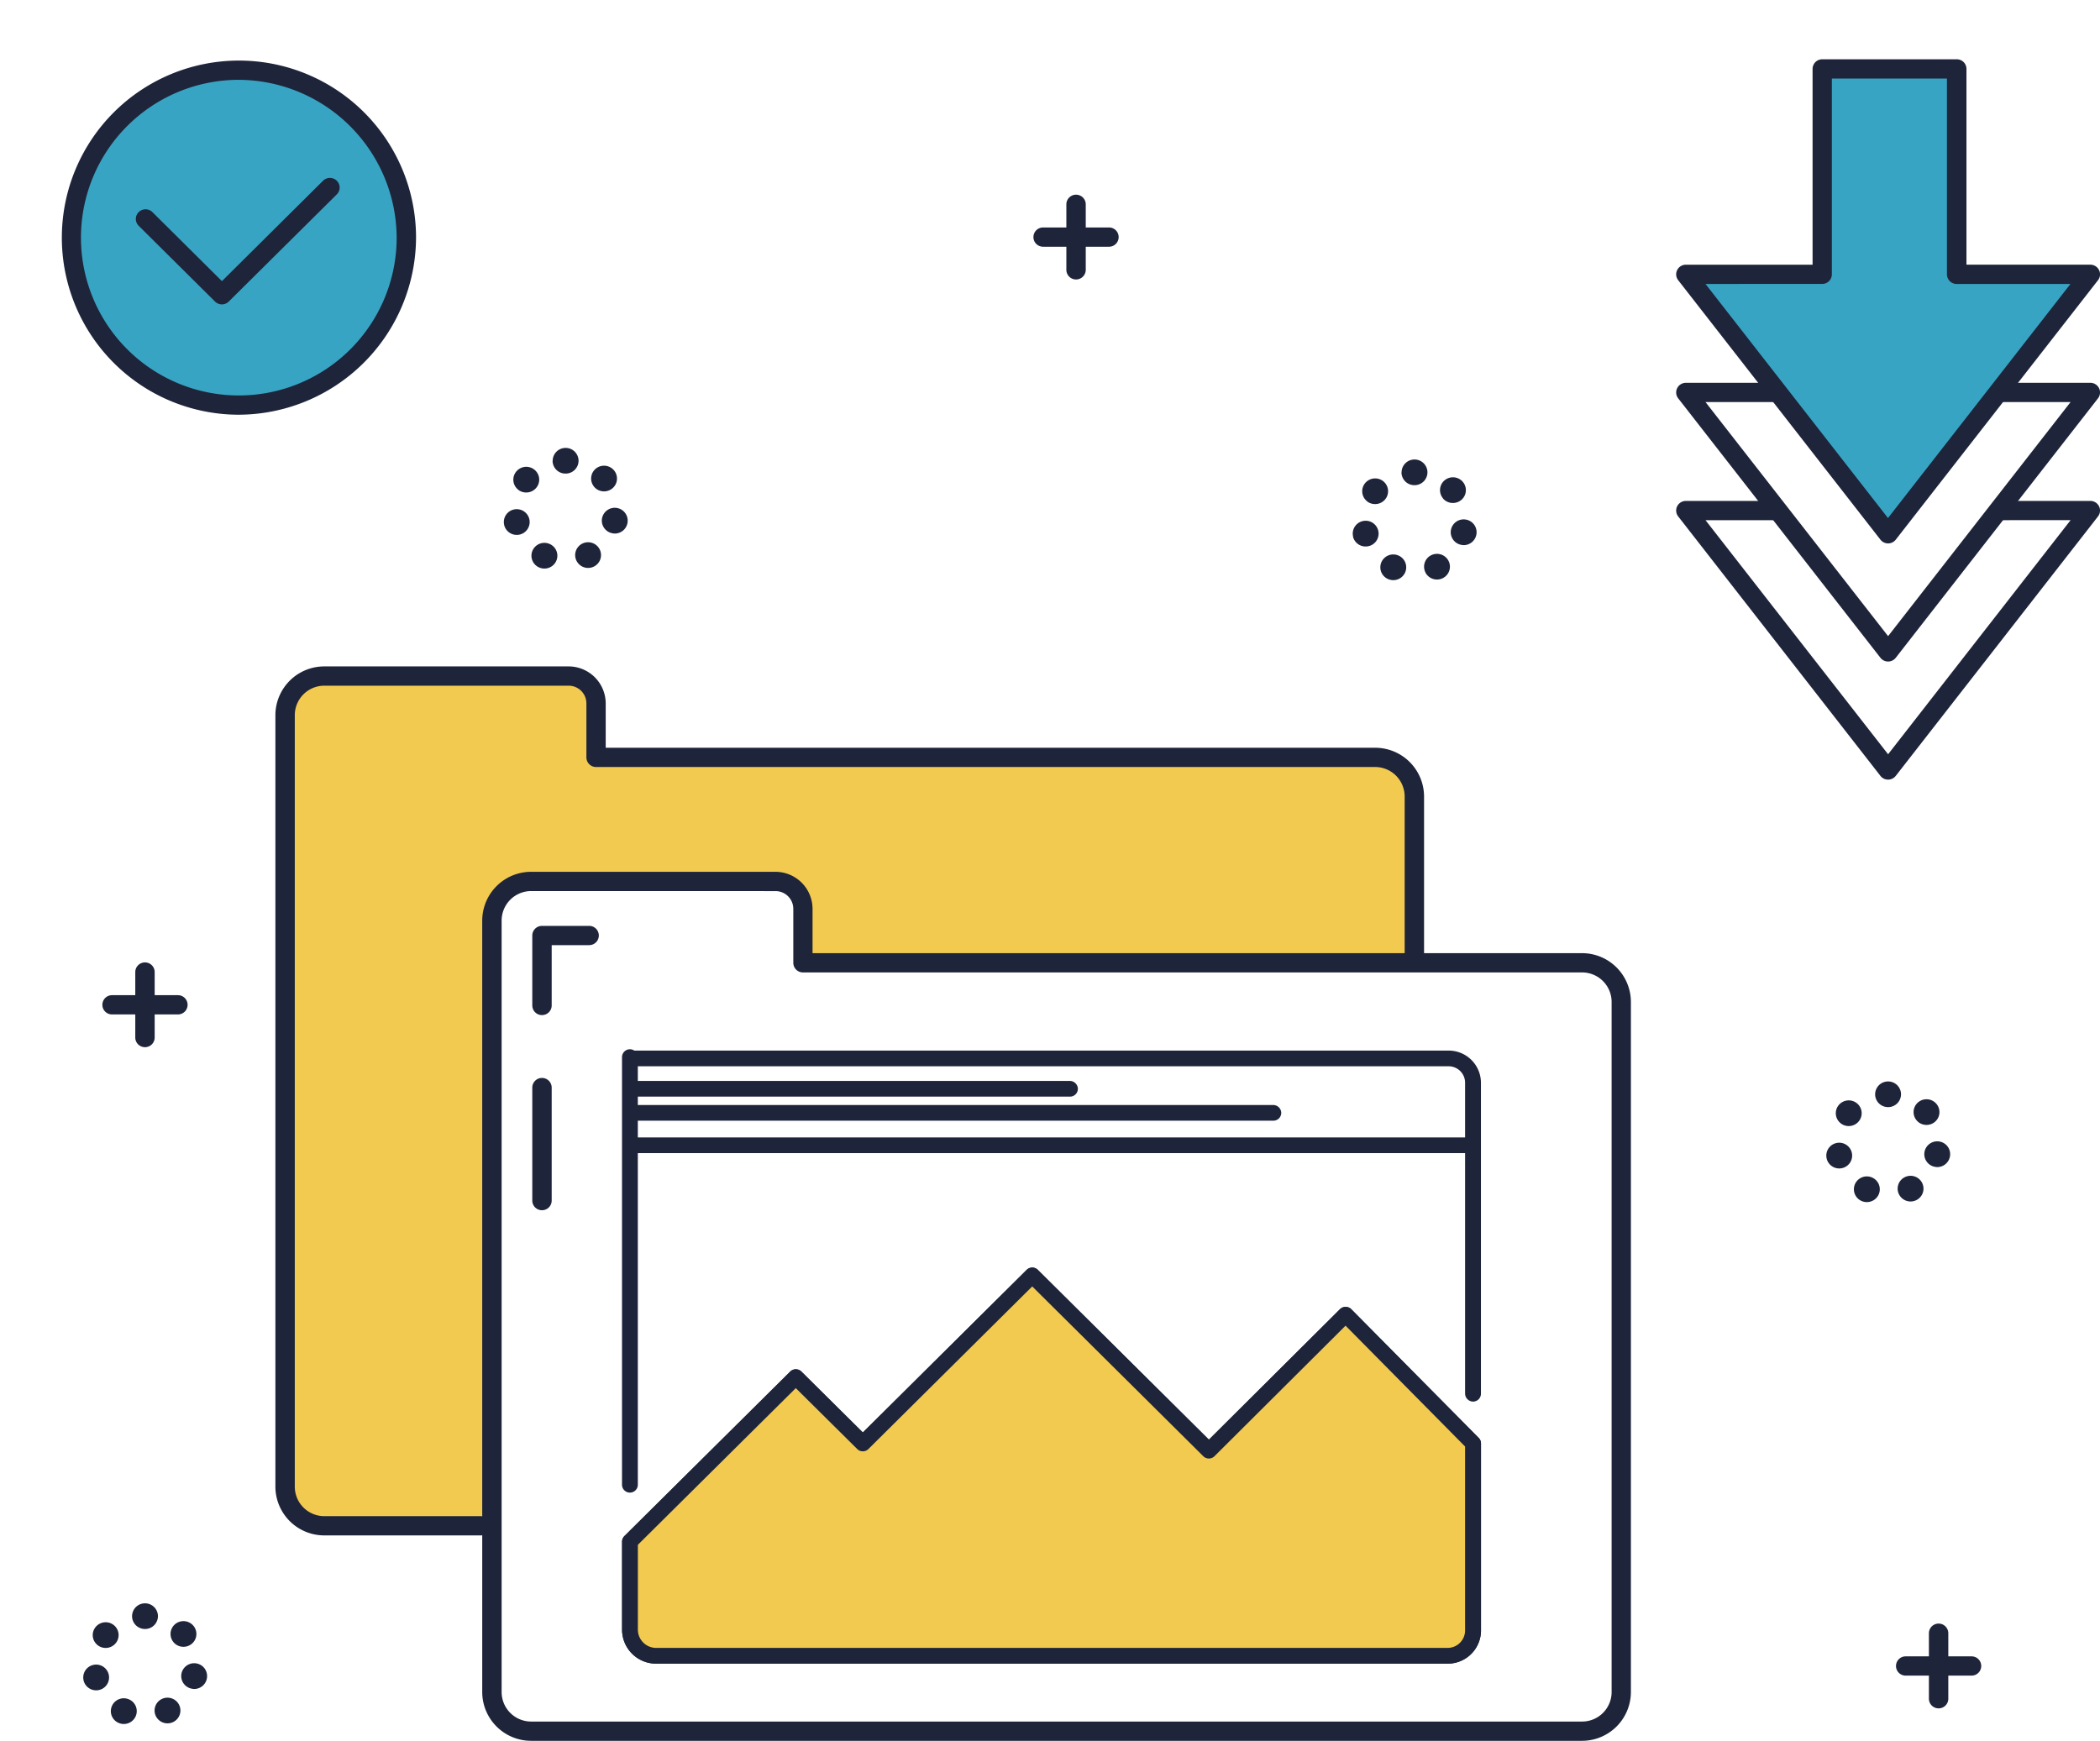
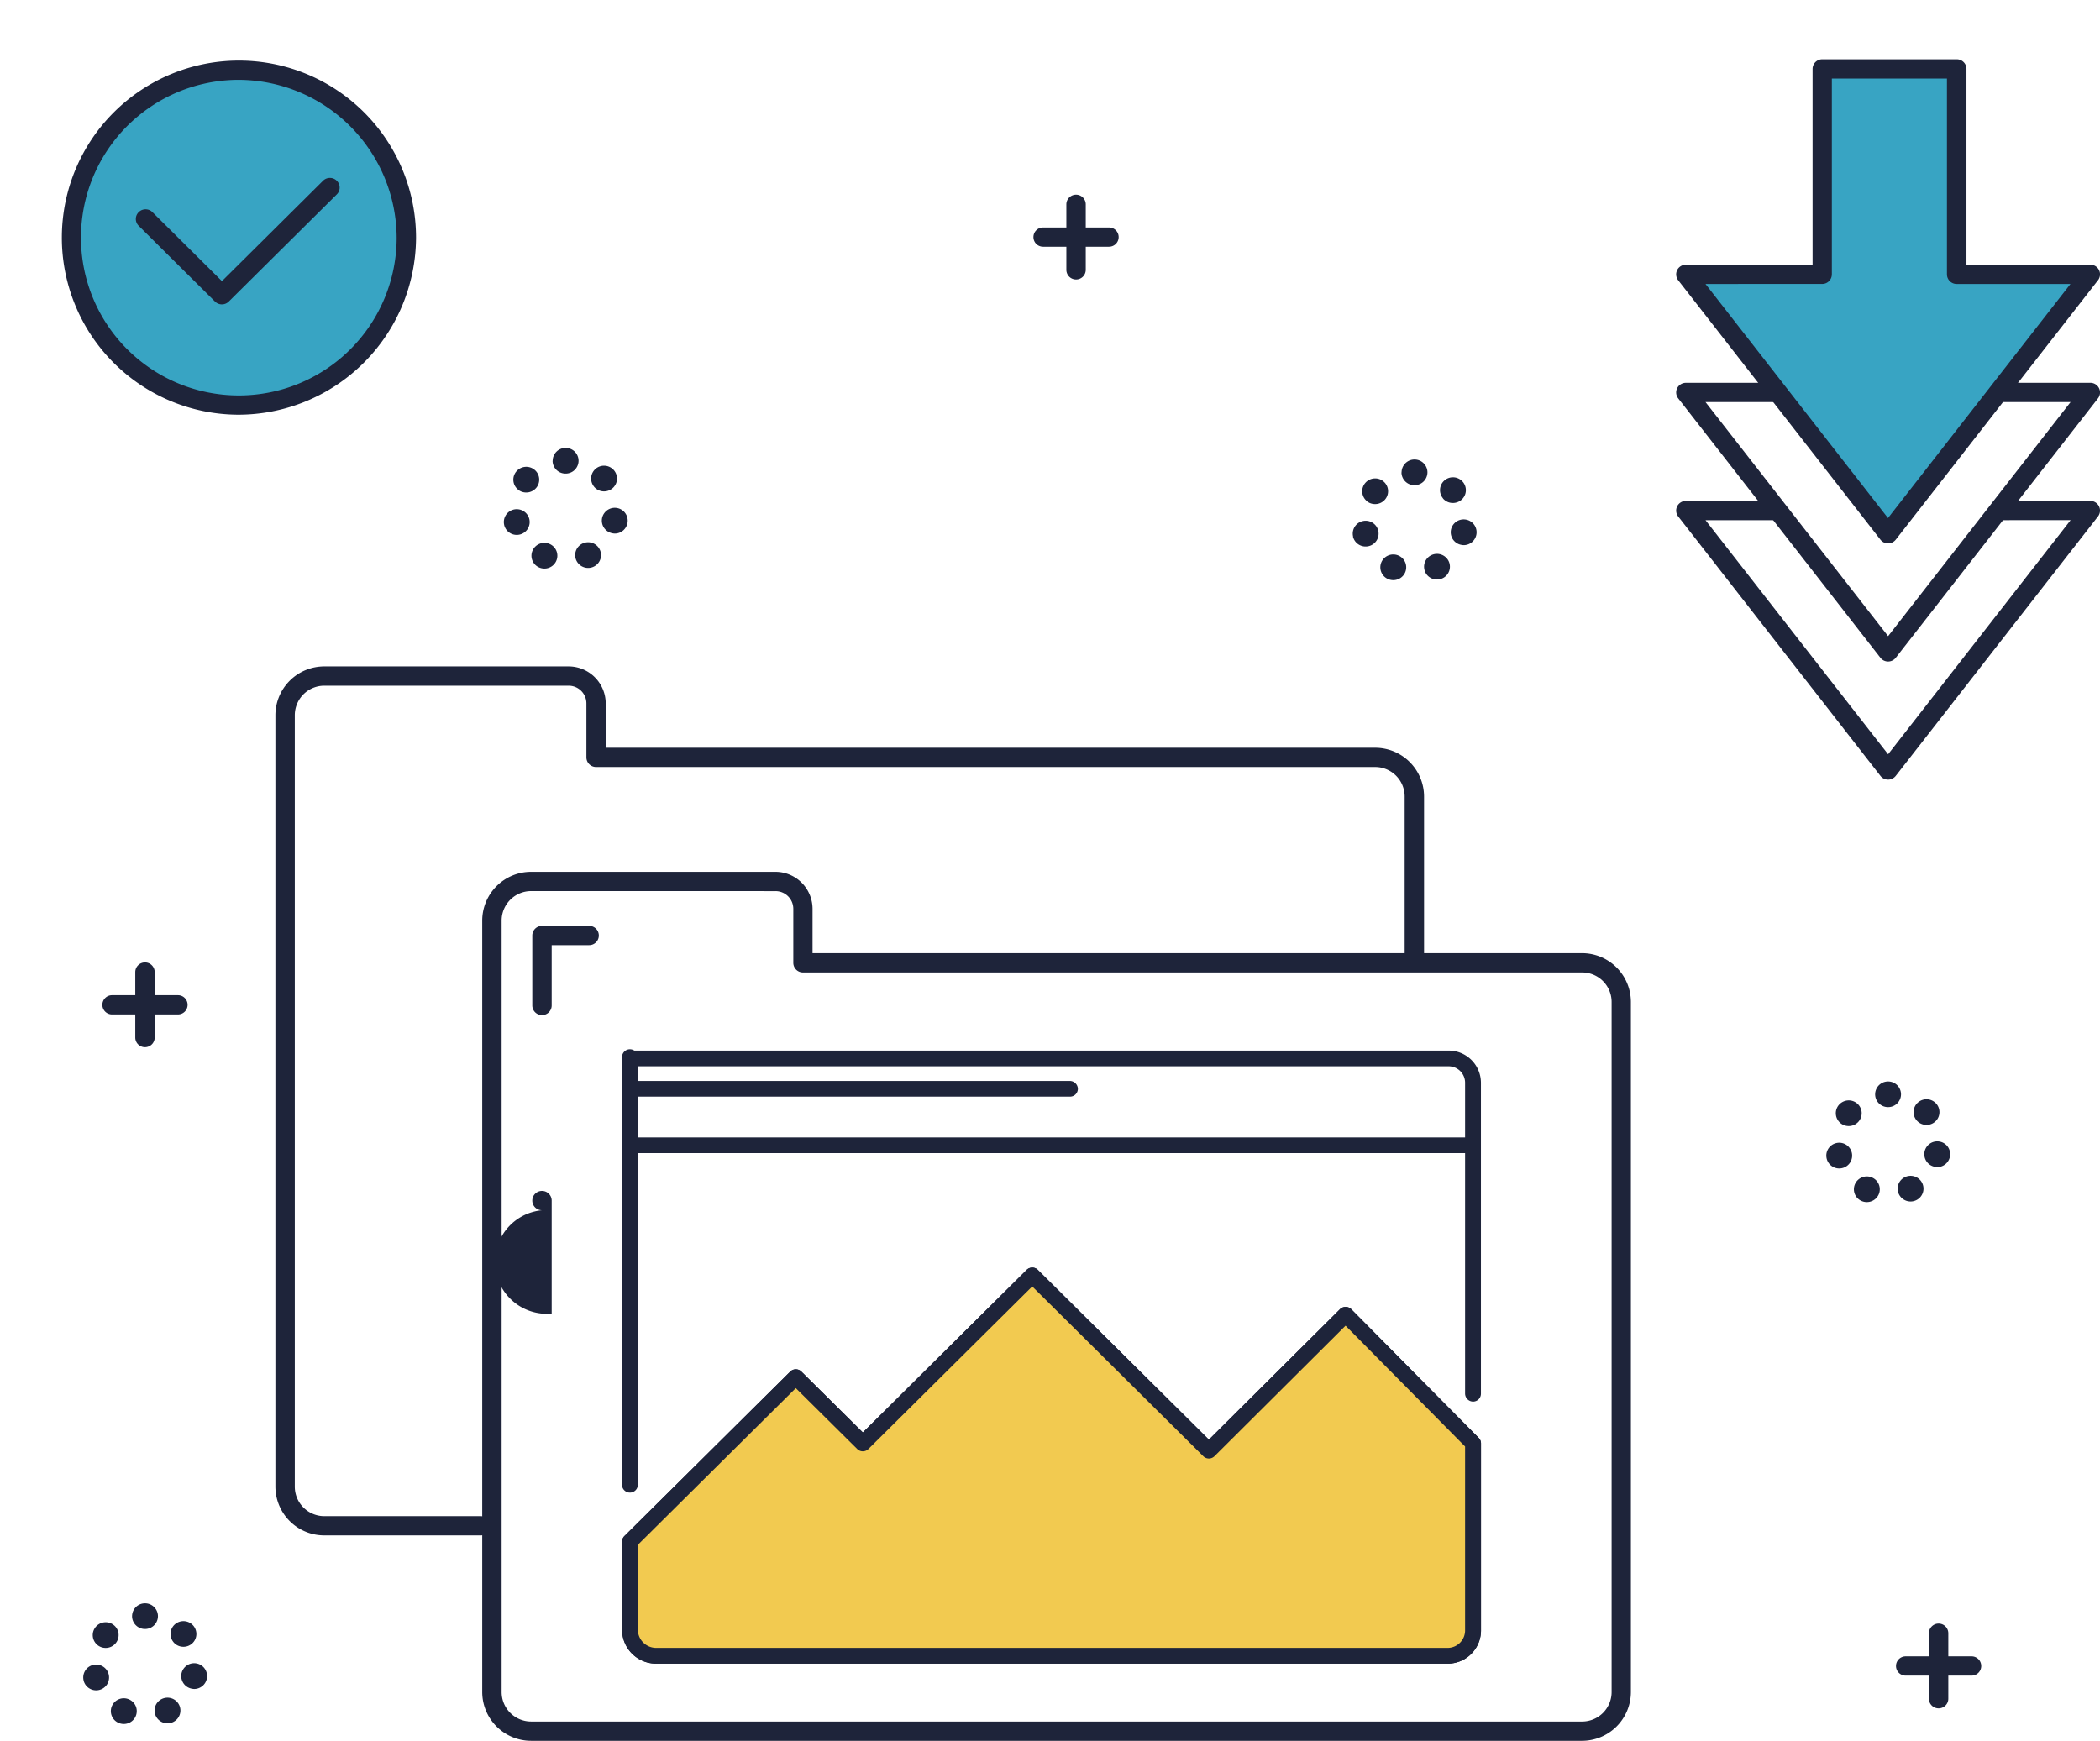
<svg xmlns="http://www.w3.org/2000/svg" id="Group_4788" data-name="Group 4788" width="121.907" height="101.074" viewBox="0 0 121.907 101.074">
  <g id="Group_4743" data-name="Group 4743" transform="translate(97.863 4.038)">
    <g id="Group_4742" data-name="Group 4742" transform="translate(0 0)">
      <path id="Path_12392" data-name="Path 12392" d="M1658.583,442h-7.807v11.926h-7.881l11.74,15.064,11.741-15.064h-7.792Z" transform="translate(-1642.894 -442)" fill="#38a4c3" />
    </g>
  </g>
  <g id="Group_4744" data-name="Group 4744" transform="translate(0 0)">
    <path id="Path_12422" data-name="Path 12422" d="M9.722,0a9.84,9.84,0,0,1,9.791,9.791,9.673,9.673,0,0,1-9.722,9.722A9.84,9.84,0,0,1,0,9.722,9.673,9.673,0,0,1,9.722,0Z" transform="translate(0 13.798) rotate(-45)" fill="#38a4c3" />
  </g>
  <g id="Group_4746" data-name="Group 4746" transform="translate(16.55 39.252)">
    <g id="Group_4745" data-name="Group 4745" transform="translate(0)">
-       <path id="Path_12393" data-name="Path 12393" d="M623,919.131H577.78l0-3.14a1.591,1.591,0,0,0-1.6-1.584H562.007a2.273,2.273,0,0,0-2.281,2.265v44.807a2.273,2.273,0,0,0,2.281,2.265h9.6l.126-35.239a2.013,2.013,0,0,1,2-2l14.085-.152a1.874,1.874,0,0,1,1.9,1.818l.077,2.886,35.494-.542V921.4A2.273,2.273,0,0,0,623,919.131Z" transform="translate(-559.726 -914.408)" fill="#f2ca50" />
-     </g>
+       </g>
  </g>
  <g id="Group_4747" data-name="Group 4747" transform="translate(29.247 26.006)">
    <path id="Path_12394" data-name="Path 12394" d="M730.906,743.635a.743.743,0,0,1-.362-.991h0a.752.752,0,0,1,1-.36h0a.743.743,0,0,1,.363.991h0a.751.751,0,0,1-.681.43h0A.752.752,0,0,1,730.906,743.635Zm2.185-.377a.743.743,0,0,1,.333-1h0a.752.752,0,0,1,1.008.331h0a.742.742,0,0,1-.333,1h0a.746.746,0,0,1-.337.08h0A.751.751,0,0,1,733.091,743.257Zm-4.2-2.081a.745.745,0,0,1,.558-.9h0a.752.752,0,0,1,.9.554h0a.746.746,0,0,1-.558.9h0a.773.773,0,0,1-.173.02h0A.75.75,0,0,1,728.889,741.176Zm6.267.476a.746.746,0,0,1-.584-.88h0a.751.751,0,0,1,.887-.58h0a.746.746,0,0,1,.584.88h0a.749.749,0,0,1-.734.6h0A.761.761,0,0,1,735.156,741.653Zm-5.452-2.525a.741.741,0,0,1-.122-1.047h0a.754.754,0,0,1,1.055-.122h0a.741.741,0,0,1,.122,1.047h0a.751.751,0,0,1-.589.283h0A.75.75,0,0,1,729.7,739.128Zm4.407-.17h0a.743.743,0,0,1,.092-1.05h0a.754.754,0,0,1,1.058.092h0a.741.741,0,0,1-.092,1.05h0a.753.753,0,0,1-.483.174h0A.75.75,0,0,1,734.111,738.958Zm-2.407-1.512a.748.748,0,0,1,.751-.745h0a.748.748,0,0,1,.751.745h0a.748.748,0,0,1-.751.745h0A.748.748,0,0,1,731.7,737.445Z" transform="translate(-728.869 -736.7)" fill="#1e243a" />
  </g>
  <g id="Group_4748" data-name="Group 4748" transform="translate(4.831 93.092)">
    <path id="Path_12395" data-name="Path 12395" d="M405.656,1643.635a.743.743,0,0,1-.363-.991h0a.752.752,0,0,1,1-.36h0a.742.742,0,0,1,.363.991h0a.75.75,0,0,1-.681.43h0A.753.753,0,0,1,405.656,1643.635Zm2.185-.377a.743.743,0,0,1,.333-1h0a.753.753,0,0,1,1.008.33h0a.743.743,0,0,1-.333,1h0a.746.746,0,0,1-.337.08h0A.751.751,0,0,1,407.841,1643.257Zm-4.2-2.081a.745.745,0,0,1,.558-.9h0a.75.75,0,0,1,.9.554h0a.745.745,0,0,1-.558.9h0a.77.77,0,0,1-.173.02h0A.75.75,0,0,1,403.639,1641.176Zm6.267.476a.746.746,0,0,1-.584-.88h0a.751.751,0,0,1,.887-.58h0a.746.746,0,0,1,.584.88h0a.749.749,0,0,1-.734.6h0A.766.766,0,0,1,409.906,1641.652Zm-5.452-2.525a.741.741,0,0,1-.122-1.047h0a.754.754,0,0,1,1.055-.121h0a.741.741,0,0,1,.122,1.047h0a.751.751,0,0,1-.589.283h0A.75.75,0,0,1,404.454,1639.128Zm4.407-.17h0a.743.743,0,0,1,.092-1.05h0a.755.755,0,0,1,1.058.092h0a.742.742,0,0,1-.092,1.05h0a.754.754,0,0,1-.483.174h0A.75.75,0,0,1,408.861,1638.958Zm-2.408-1.513a.748.748,0,0,1,.751-.745h0a.748.748,0,0,1,.751.745h0a.748.748,0,0,1-.751.745h0A.748.748,0,0,1,406.454,1637.445Z" transform="translate(-403.619 -1636.7)" fill="#1e243a" />
  </g>
  <g id="Group_4749" data-name="Group 4749" transform="translate(106.018 62.791)">
    <path id="Path_12396" data-name="Path 12396" d="M1753.564,1237.135h0a.743.743,0,0,1-.363-.991h0a.752.752,0,0,1,1-.36h0a.744.744,0,0,1,.363.99h0a.752.752,0,0,1-.681.43h0A.755.755,0,0,1,1753.564,1237.135Zm2.186-.377a.743.743,0,0,1,.333-1h0a.753.753,0,0,1,1.008.331h0a.743.743,0,0,1-.333,1h0a.749.749,0,0,1-.337.08h0A.751.751,0,0,1,1755.75,1236.757Zm-4.2-2.081a.745.745,0,0,1,.558-.9h0a.75.75,0,0,1,.9.554h0a.745.745,0,0,1-.558.9h0a.773.773,0,0,1-.173.02h0A.749.749,0,0,1,1751.549,1234.676Zm6.267.476a.745.745,0,0,1-.584-.88h0a.751.751,0,0,1,.886-.581h0a.745.745,0,0,1,.584.88h0a.75.75,0,0,1-.735.6h0A.756.756,0,0,1,1757.815,1235.152Zm-5.452-2.524a.743.743,0,0,1-.123-1.047h0a.755.755,0,0,1,1.055-.122h0a.742.742,0,0,1,.123,1.047h0a.752.752,0,0,1-.589.283h0A.75.75,0,0,1,1752.363,1232.629Zm4.406-.171a.742.742,0,0,1,.092-1.05h0a.755.755,0,0,1,1.058.092h0a.742.742,0,0,1-.092,1.05h0a.751.751,0,0,1-.482.174h0A.752.752,0,0,1,1756.77,1232.458Zm-2.407-1.513a.748.748,0,0,1,.751-.745h0a.748.748,0,0,1,.751.745h0a.748.748,0,0,1-.751.745h0A.748.748,0,0,1,1754.363,1230.945Z" transform="translate(-1751.528 -1230.2)" fill="#1e243a" />
  </g>
  <g id="Group_4750" data-name="Group 4750" transform="translate(78.522 26.68)">
    <path id="Path_12397" data-name="Path 12397" d="M1387.3,752.684a.744.744,0,0,1-.363-.991h0a.753.753,0,0,1,1-.36h0a.743.743,0,0,1,.362.991h0a.749.749,0,0,1-.68.43h0A.752.752,0,0,1,1387.3,752.684Zm2.186-.377a.742.742,0,0,1,.333-1h0a.754.754,0,0,1,1.008.331h0a.744.744,0,0,1-.333,1h0a.745.745,0,0,1-.336.08h0A.752.752,0,0,1,1389.482,752.307Zm-4.2-2.082a.745.745,0,0,1,.559-.9h0a.751.751,0,0,1,.9.555h0a.745.745,0,0,1-.558.9h0a.763.763,0,0,1-.173.02h0A.75.75,0,0,1,1385.279,750.225Zm6.267.477a.745.745,0,0,1-.584-.88h0a.75.75,0,0,1,.886-.58h0a.746.746,0,0,1,.585.88h0a.751.751,0,0,1-.735.6h0A.751.751,0,0,1,1391.547,750.7Zm-5.453-2.525a.741.741,0,0,1-.123-1.047h0a.755.755,0,0,1,1.055-.122h0a.742.742,0,0,1,.122,1.047h0a.75.75,0,0,1-.589.282h0A.749.749,0,0,1,1386.094,748.178Zm4.407-.17a.742.742,0,0,1,.092-1.05h0a.755.755,0,0,1,1.058.092h0a.742.742,0,0,1-.092,1.05h0a.753.753,0,0,1-.483.174h0A.75.75,0,0,1,1390.5,748.008Zm-2.407-1.512a.748.748,0,0,1,.751-.745h0a.748.748,0,0,1,.751.745h0a.748.748,0,0,1-.751.745h0A.748.748,0,0,1,1388.094,746.5Z" transform="translate(-1385.259 -745.75)" fill="#1e243a" />
  </g>
  <g id="Group_4753" data-name="Group 4753" transform="translate(59.989 11.306)">
    <g id="Group_4751" data-name="Group 4751" transform="translate(1.914)">
      <path id="Path_12398" data-name="Path 12398" d="M1164.445,544.42a.561.561,0,0,1-.563-.559v-3.8a.563.563,0,0,1,1.126,0v3.8A.561.561,0,0,1,1164.445,544.42Z" transform="translate(-1163.882 -539.5)" fill="#1e243a" />
    </g>
    <g id="Group_4752" data-name="Group 4752" transform="translate(0 1.901)">
      <path id="Path_12399" data-name="Path 12399" d="M1142.773,566.118h-3.829a.559.559,0,1,1,0-1.118h3.829a.559.559,0,1,1,0,1.118Z" transform="translate(-1138.382 -565)" fill="#1e243a" />
    </g>
  </g>
  <g id="Group_4756" data-name="Group 4756" transform="translate(110.061 94.27)">
    <g id="Group_4754" data-name="Group 4754" transform="translate(1.914 0)">
      <path id="Path_12400" data-name="Path 12400" d="M1831.445,1657.42a.561.561,0,0,1-.563-.559v-3.8a.563.563,0,0,1,1.126,0v3.8A.561.561,0,0,1,1831.445,1657.42Z" transform="translate(-1830.882 -1652.5)" fill="#1e243a" />
    </g>
    <g id="Group_4755" data-name="Group 4755" transform="translate(0 1.901)">
      <path id="Path_12401" data-name="Path 12401" d="M1809.774,1679.118h-3.829a.559.559,0,1,1,0-1.118h3.829a.559.559,0,1,1,0,1.118Z" transform="translate(-1805.382 -1678)" fill="#1e243a" />
    </g>
  </g>
  <g id="Group_4759" data-name="Group 4759" transform="translate(5.939 55.881)">
    <g id="Group_4757" data-name="Group 4757" transform="translate(1.914 0)">
      <path id="Path_12402" data-name="Path 12402" d="M444.445,1142.42a.561.561,0,0,1-.563-.559v-3.8a.563.563,0,0,1,1.126,0v3.8A.561.561,0,0,1,444.445,1142.42Z" transform="translate(-443.882 -1137.5)" fill="#1e243a" />
    </g>
    <g id="Group_4758" data-name="Group 4758" transform="translate(0 1.901)">
      <path id="Path_12403" data-name="Path 12403" d="M422.774,1164.118h-3.829a.559.559,0,1,1,0-1.118h3.829a.559.559,0,1,1,0,1.118Z" transform="translate(-418.382 -1163)" fill="#1e243a" />
    </g>
  </g>
  <g id="Group_4767" data-name="Group 4767" transform="translate(15.987 38.693)">
    <g id="Group_4764" data-name="Group 4764" transform="translate(12.011 11.926)">
      <g id="Group_4761" data-name="Group 4761">
        <g id="Group_4760" data-name="Group 4760">
          <path id="Path_12404" data-name="Path 12404" d="M776.066,1117.362h-61a2.837,2.837,0,0,1-2.844-2.824v-44.807a2.837,2.837,0,0,1,2.844-2.824h14.172a2.155,2.155,0,0,1,2.159,2.142l0,2.581h44.662a2.837,2.837,0,0,1,2.844,2.824v40.083A2.837,2.837,0,0,1,776.066,1117.362Zm-61-49.337a1.714,1.714,0,0,0-1.718,1.706v44.807a1.714,1.714,0,0,0,1.718,1.706h61a1.714,1.714,0,0,0,1.718-1.706v-40.083a1.714,1.714,0,0,0-1.718-1.706H730.843a.561.561,0,0,1-.563-.558l0-3.139a1.031,1.031,0,0,0-1.033-1.025Z" transform="translate(-712.226 -1066.907)" fill="#1e243a" />
        </g>
      </g>
      <g id="Group_4762" data-name="Group 4762" transform="translate(2.902 11.971)">
-         <path id="Path_12405" data-name="Path 12405" d="M751.445,1235.178a.561.561,0,0,1-.563-.559v-6.559a.563.563,0,0,1,1.126,0v6.559A.561.561,0,0,1,751.445,1235.178Z" transform="translate(-750.882 -1227.5)" fill="#1e243a" />
+         <path id="Path_12405" data-name="Path 12405" d="M751.445,1235.178a.561.561,0,0,1-.563-.559a.563.563,0,0,1,1.126,0v6.559A.561.561,0,0,1,751.445,1235.178Z" transform="translate(-750.882 -1227.5)" fill="#1e243a" />
      </g>
      <g id="Group_4763" data-name="Group 4763" transform="translate(2.902 3.138)">
        <path id="Path_12406" data-name="Path 12406" d="M751.445,1114.181a.561.561,0,0,1-.563-.559v-4.062a.561.561,0,0,1,.563-.559h2.74a.559.559,0,1,1,0,1.118h-2.177v3.5A.561.561,0,0,1,751.445,1114.181Z" transform="translate(-750.882 -1109)" fill="#1e243a" />
      </g>
    </g>
    <g id="Group_4766" data-name="Group 4766" transform="translate(0 0)">
      <g id="Group_4765" data-name="Group 4765">
        <path id="Path_12407" data-name="Path 12407" d="M564.141,957.363H555.07a2.837,2.837,0,0,1-2.844-2.824V909.732a2.837,2.837,0,0,1,2.844-2.824h14.172a2.155,2.155,0,0,1,2.159,2.142l0,2.581h44.662a2.837,2.837,0,0,1,2.844,2.824v9.119a.563.563,0,0,1-1.126,0v-9.119a1.714,1.714,0,0,0-1.718-1.706H570.843a.561.561,0,0,1-.563-.558l0-3.139a1.031,1.031,0,0,0-1.033-1.025H555.07a1.714,1.714,0,0,0-1.718,1.706v44.807a1.714,1.714,0,0,0,1.718,1.706h9.071a.559.559,0,1,1,0,1.118Z" transform="translate(-552.226 -906.908)" fill="#1e243a" />
      </g>
    </g>
  </g>
  <g id="Group_4769" data-name="Group 4769" transform="translate(97.3 3.442)">
    <g id="Group_4768" data-name="Group 4768" transform="translate(0 0)">
      <path id="Path_12408" data-name="Path 12408" d="M1647.7,462.109a.565.565,0,0,1-.445-.217l-11.74-15.064a.556.556,0,0,1-.06-.588.563.563,0,0,1,.505-.313h7.356V434.559a.561.561,0,0,1,.563-.559h7.807a.561.561,0,0,1,.563.559v11.367h7.192a.563.563,0,0,1,.505.313.556.556,0,0,1-.06.588l-11.741,15.064A.565.565,0,0,1,1647.7,462.109ZM1637.1,447.045l10.593,13.592,10.593-13.592h-6.607a.561.561,0,0,1-.563-.559V435.118h-6.681v11.367a.561.561,0,0,1-.563.559Z" transform="translate(-1635.394 -434)" fill="#1e243a" />
    </g>
  </g>
  <g id="Group_4771" data-name="Group 4771" transform="translate(97.3 22.226)">
    <g id="Group_4770" data-name="Group 4770" transform="translate(0 0)">
      <path id="Path_12409" data-name="Path 12409" d="M1647.7,702.183a.564.564,0,0,1-.445-.217l-11.74-15.064a.556.556,0,0,1-.06-.588.563.563,0,0,1,.505-.313h5.254a.559.559,0,1,1,0,1.118H1637.1L1647.7,700.71l10.593-13.592h-4.017a.559.559,0,1,1,0-1.118h5.165a.563.563,0,0,1,.505.313.556.556,0,0,1-.06.588l-11.741,15.064A.564.564,0,0,1,1647.7,702.183Z" transform="translate(-1635.394 -686)" fill="#1e243a" />
    </g>
  </g>
  <g id="Group_4773" data-name="Group 4773" transform="translate(97.3 29.084)">
    <g id="Group_4772" data-name="Group 4772">
      <path id="Path_12410" data-name="Path 12410" d="M1647.7,794.182a.564.564,0,0,1-.445-.217l-11.74-15.064a.556.556,0,0,1-.06-.588.564.564,0,0,1,.505-.313h5.254a.559.559,0,1,1,0,1.118H1637.1L1647.7,792.71l10.593-13.592H1654.2a.559.559,0,1,1,0-1.118h5.24a.563.563,0,0,1,.505.313.556.556,0,0,1-.06.588l-11.741,15.064A.564.564,0,0,1,1647.7,794.182Z" transform="translate(-1635.394 -778)" fill="#1e243a" />
    </g>
  </g>
  <g id="Group_4776" data-name="Group 4776" transform="translate(3.444 3.517)">
    <g id="Group_4774" data-name="Group 4774" transform="translate(4.441 6.815)">
      <path id="Path_12411" data-name="Path 12411" d="M449.3,533.767a.565.565,0,0,1-.4-.164l-4.432-4.4a.556.556,0,0,1,0-.791.566.566,0,0,1,.8,0l4.033,4.005,5.869-5.828a.566.566,0,0,1,.8,0,.556.556,0,0,1,0,.791L449.7,533.6A.565.565,0,0,1,449.3,533.767Z" transform="translate(-444.303 -526.426)" fill="#1e243a" />
    </g>
    <g id="Group_4775" data-name="Group 4775" transform="translate(0 0)">
      <path id="Path_12412" data-name="Path 12412" d="M395.494,455.562a10.281,10.281,0,1,1,10.354-10.281A10.329,10.329,0,0,1,395.494,455.562Zm0-19.444a9.163,9.163,0,1,0,9.228,9.163A9.206,9.206,0,0,0,395.494,436.118Z" transform="translate(-385.14 -435)" fill="#1e243a" />
    </g>
  </g>
  <g id="Group_4787" data-name="Group 4787" transform="translate(36.112 60.926)">
    <g id="Group_4777" data-name="Group 4777" transform="translate(0.428 13.127)">
      <path id="Path_12413" data-name="Path 12413" d="M894.87,1443.406l-10.257-10.181-9.838,9.763-3.9-3.858-9.642,9.551v5.124a1.567,1.567,0,0,0,1.51,1.536h46.023a1.479,1.479,0,0,0,1.406-1.536v-10.828l-7.381-7.477Z" transform="translate(-861.234 -1433.225)" fill="#fcd118" />
    </g>
    <g id="Group_4778" data-name="Group 4778" transform="translate(0.275 0.073)">
      <path id="Path_12414" data-name="Path 12414" d="M908.525,1297.379a.469.469,0,0,1-.445-.474v-18.017a.956.956,0,0,0-.978-.977H859.655c-.46-.4-.18-.911.22-.911H907.1a1.872,1.872,0,0,1,1.9,1.888v18.036A.457.457,0,0,1,908.525,1297.379Z" transform="translate(-859.417 -1277)" fill="#1e243a" />
    </g>
    <g id="Group_4779" data-name="Group 4779" transform="translate(0 0)">
      <path id="Path_12415" data-name="Path 12415" d="M856.6,1301.862a.457.457,0,0,1-.459-.456v-24.826a.459.459,0,0,1,.918,0v24.826A.457.457,0,0,1,856.6,1301.862Z" transform="translate(-856.145 -1276.125)" fill="#1e243a" />
    </g>
    <g id="Group_4780" data-name="Group 4780" transform="translate(0.031 5.115)">
      <path id="Path_12416" data-name="Path 12416" d="M905.662,1338.249H856.747c-.46-.4-.18-.911.221-.911h48.675a.47.47,0,0,1,.478.442A.457.457,0,0,1,905.662,1338.249Z" transform="translate(-856.509 -1337.338)" fill="#1e243a" />
    </g>
    <g id="Group_4781" data-name="Group 4781" transform="translate(0 12.671)">
      <path id="Path_12417" data-name="Path 12417" d="M904.106,1450.77H858.083a1.976,1.976,0,0,1-1.938-1.961v-5.119a.466.466,0,0,1,.135-.327l9.627-9.551a.461.461,0,0,1,.648,0l3.567,3.536,9.51-9.441a.461.461,0,0,1,.649,0l9.93,9.858,7.612-7.578a.456.456,0,0,1,.325-.13h0a.454.454,0,0,1,.326.132l7.4,7.475a.448.448,0,0,1,.132.317v10.828A1.931,1.931,0,0,1,904.106,1450.77Zm-47.044-6.9v4.935a1.063,1.063,0,0,0,1.02,1.05h46.023a1.017,1.017,0,0,0,.978-1.05v-10.642l-6.939-7.016-7.609,7.579a.46.46,0,0,1-.325.134h0a.46.46,0,0,1-.324-.133l-9.931-9.859-9.51,9.441a.461.461,0,0,1-.649,0l-3.567-3.536Z" transform="translate(-856.145 -1427.773)" fill="#1e243a" />
    </g>
    <g id="Group_4784" data-name="Group 4784" transform="translate(0.459 1.835)">
      <g id="Group_4782" data-name="Group 4782">
        <path id="Path_12418" data-name="Path 12418" d="M887.137,1298.993h-25.3c-.46-.4-.18-.911.221-.911h25.062a.47.47,0,0,1,.478.442A.457.457,0,0,1,887.137,1298.993Z" transform="translate(-861.597 -1298.082)" fill="#1e243a" />
      </g>
      <g id="Group_4783" data-name="Group 4783" transform="translate(0 1.397)">
-         <path id="Path_12419" data-name="Path 12419" d="M898.944,1315.713H861.836c-.46-.4-.18-.911.221-.911h36.869a.47.47,0,0,1,.478.442A.457.457,0,0,1,898.944,1315.713Z" transform="translate(-861.597 -1314.802)" fill="#1e243a" />
-       </g>
+         </g>
    </g>
    <g id="Group_4785" data-name="Group 4785" transform="translate(0.428 13.127)">
      <path id="Path_12420" data-name="Path 12420" d="M894.87,1443.406l-10.257-10.181-9.838,9.763-3.9-3.858-9.642,9.551v5.124a1.567,1.567,0,0,0,1.51,1.536h46.023a1.479,1.479,0,0,0,1.406-1.536v-10.828l-7.381-7.477Z" transform="translate(-861.234 -1433.225)" fill="#f2ca50" />
    </g>
    <g id="Group_4786" data-name="Group 4786" transform="translate(0 12.671)">
      <path id="Path_12421" data-name="Path 12421" d="M904.106,1450.77H858.083a1.976,1.976,0,0,1-1.938-1.961v-5.119a.466.466,0,0,1,.135-.327l9.627-9.551a.461.461,0,0,1,.648,0l3.567,3.536,9.51-9.441a.461.461,0,0,1,.649,0l9.93,9.858,7.612-7.578a.456.456,0,0,1,.325-.13h0a.454.454,0,0,1,.326.132l7.4,7.475a.448.448,0,0,1,.132.317v10.828A1.931,1.931,0,0,1,904.106,1450.77Zm-47.044-6.9v4.935a1.063,1.063,0,0,0,1.02,1.05h46.023a1.017,1.017,0,0,0,.978-1.05v-10.642l-6.939-7.016-7.609,7.579a.46.46,0,0,1-.325.134h0a.46.46,0,0,1-.324-.133l-9.931-9.859-9.51,9.441a.461.461,0,0,1-.649,0l-3.567-3.536Z" transform="translate(-856.145 -1427.773)" fill="#1e243a" />
    </g>
  </g>
</svg>